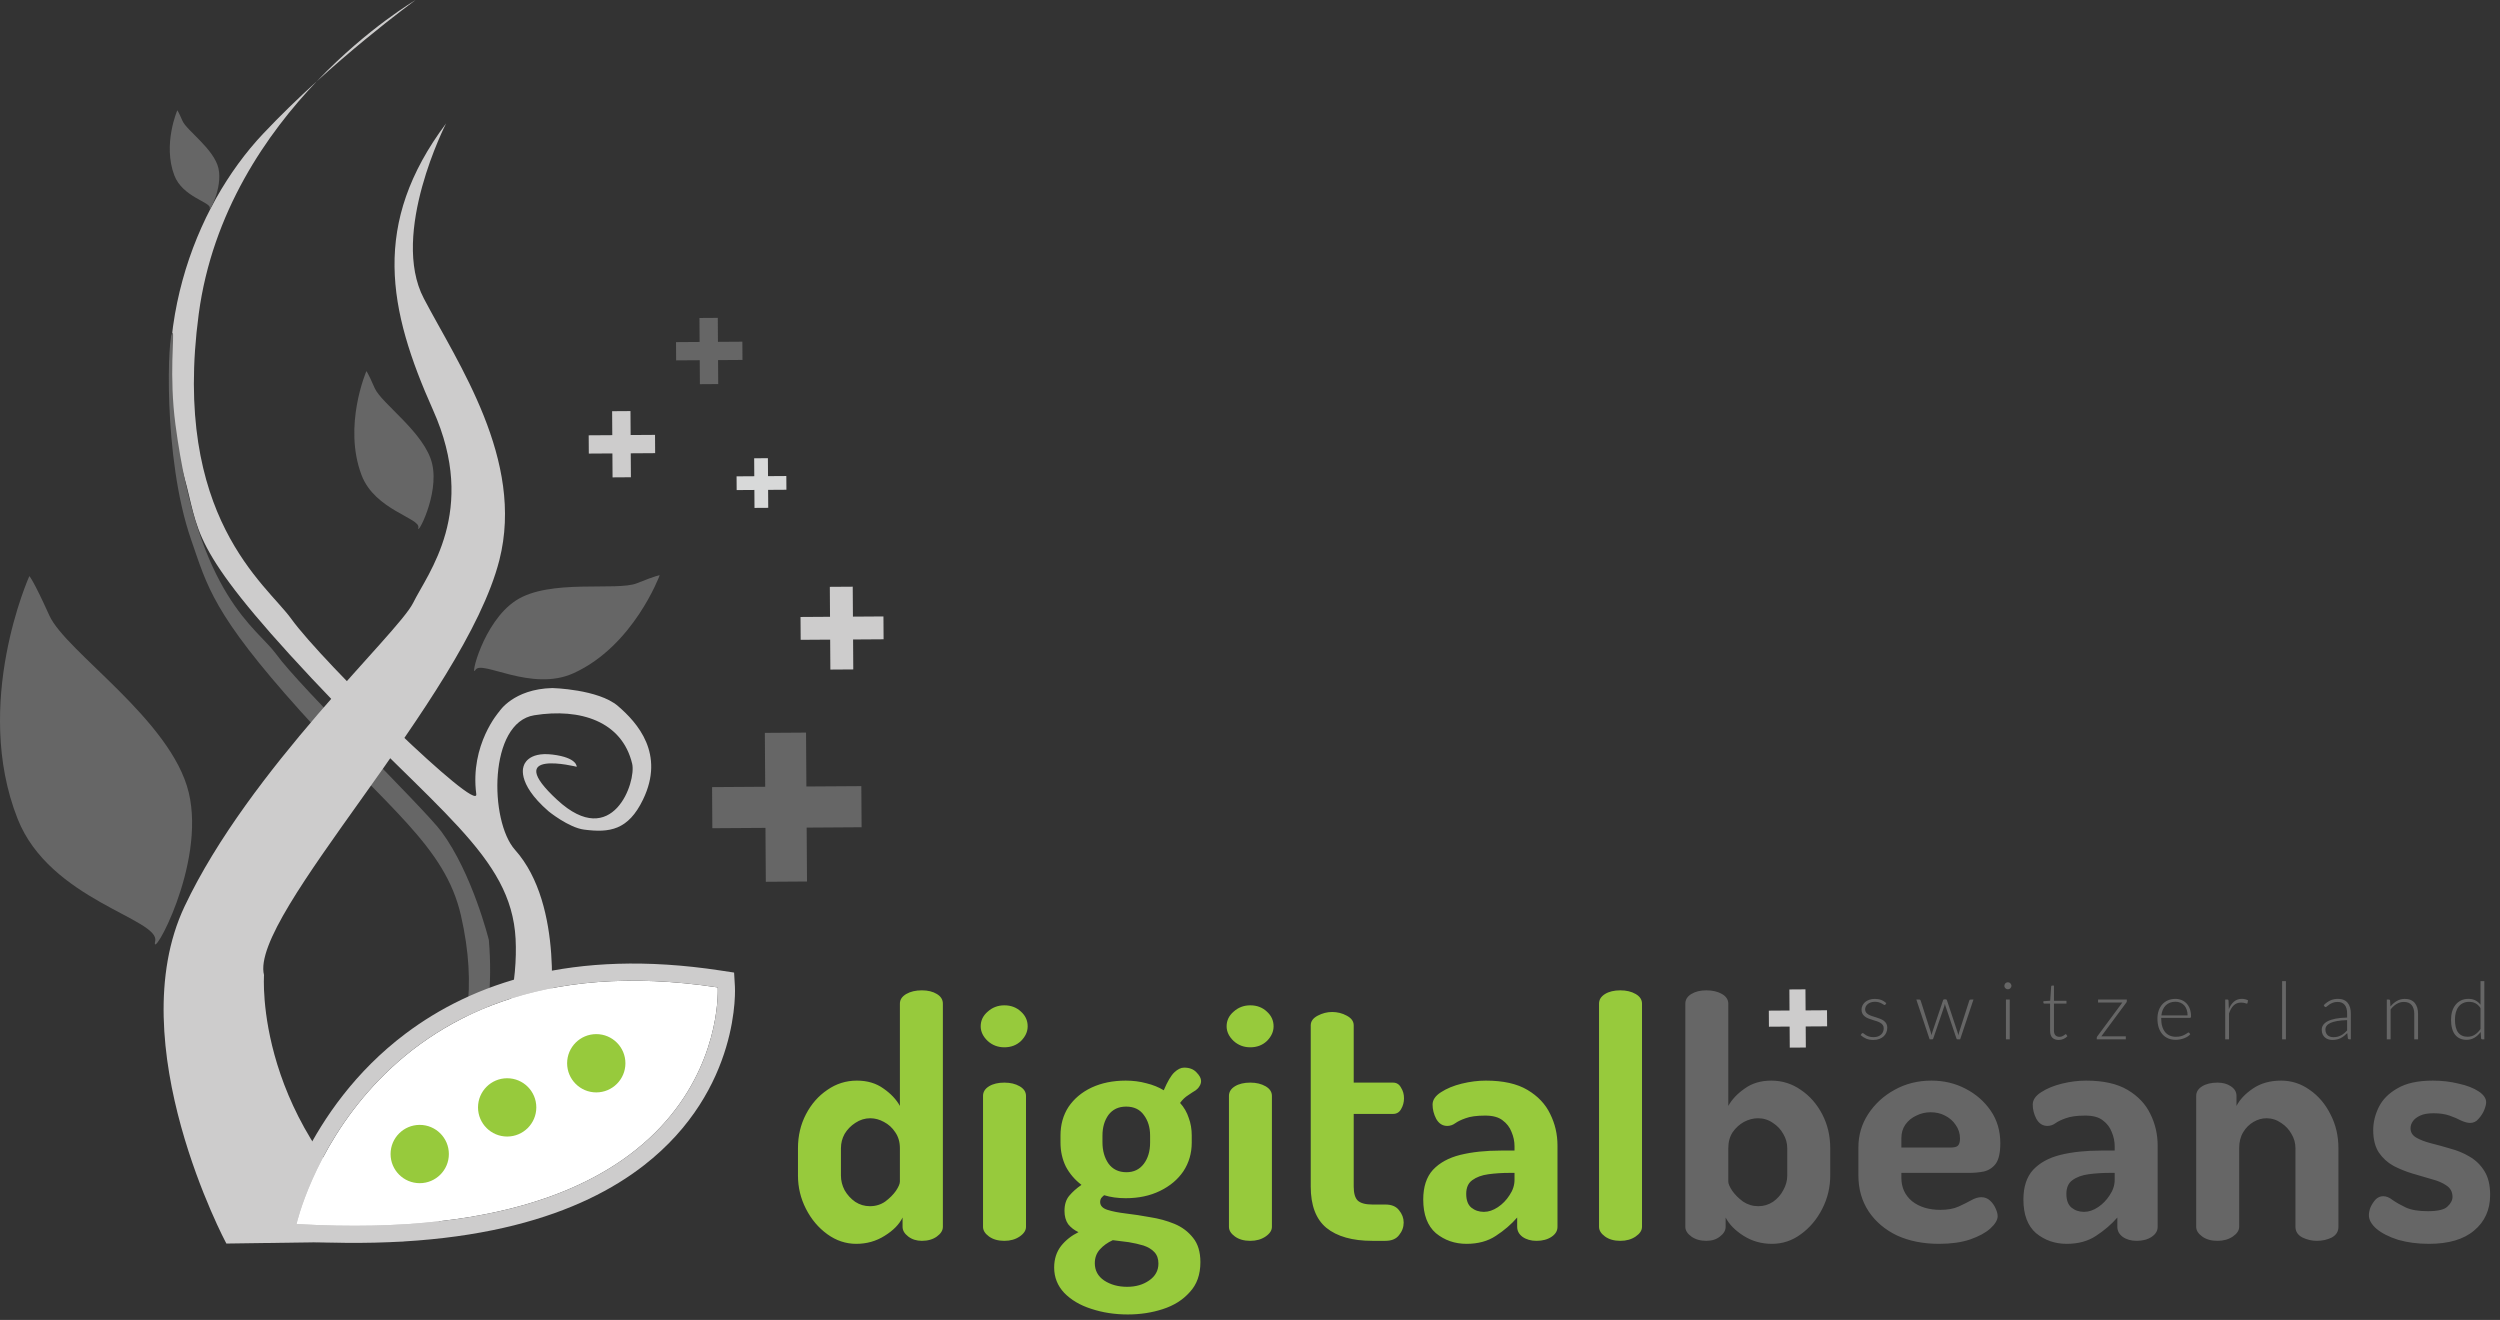
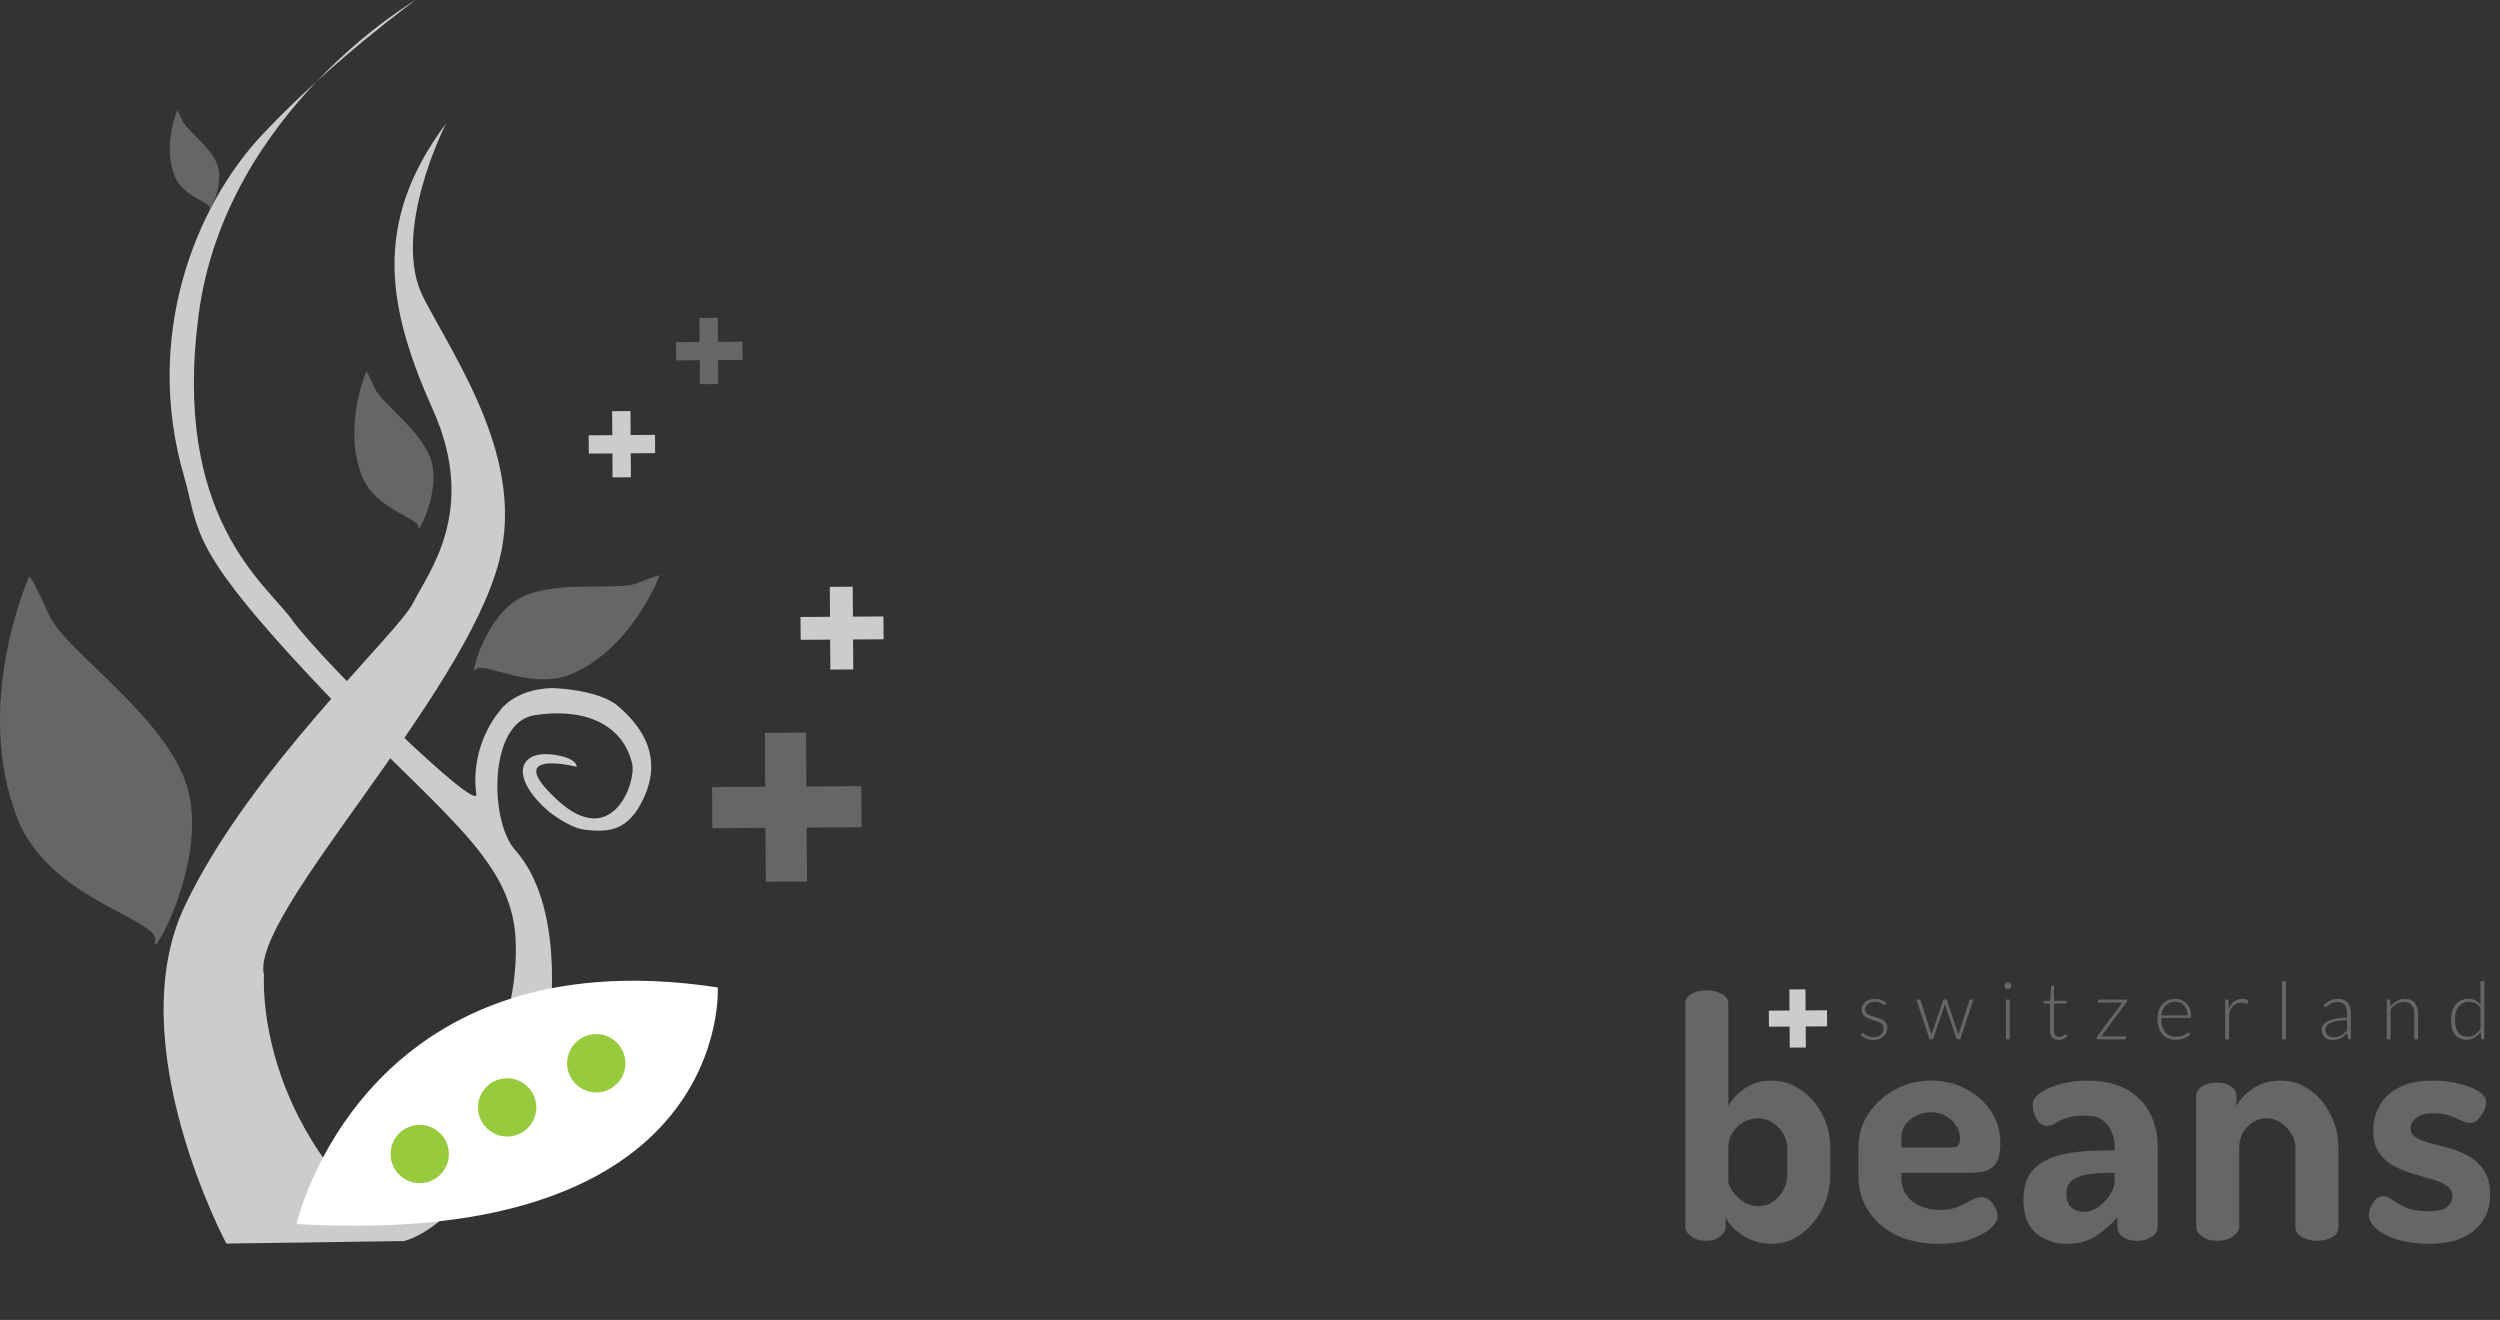
<svg xmlns="http://www.w3.org/2000/svg" width="3002" height="1585" viewBox="0 0 3002 1585" fill="none">
  <rect x="0" y="0" width="3002" height="1585" fill="#333333" stroke="none" />
  <path fill-rule="evenodd" clip-rule="evenodd" d="M485 1490.26C485 1490.26 592.078 1469.4 660.283 1219.54C660.283 1219.54 678.463 1087.53 618.428 1020.48C587.553 985.98 586.438 867.64 641.618 858.865C696.778 850.07 746.918 866.155 759.093 917.035C764.291 938.758 735.692 1021.9 669.208 960.625C601 897.758 692.5 920.758 692.5 920.758C692.5 920.758 693.5 909.758 663.393 906.08C633.286 902.402 629.113 919.15 629.113 919.15C629.113 919.15 618.428 939.258 658.768 974.255C658.768 974.255 682.763 993.776 701.293 996.185C732.095 1000.19 754.393 996.91 772.163 960.075C798.713 905.23 765.56 867.933 742 847.758C718.44 827.583 663.283 826.21 663.283 826.21C616.478 827.315 599.548 854.335 599.548 854.335C599.548 854.335 564.123 893.935 571.908 953.575C575.053 977.88 387.638 795.84 349.813 743.165C320.043 701.685 205.948 621.375 238.638 376.995C271.298 132.64 499.143 0 499.143 0C499.143 0 398.553 72.93 315.798 160.755C233.053 248.555 172.588 404.865 220.808 571.245C240.203 638.205 224.133 654.315 373.993 814.24C523.868 974.19 613.873 1027.32 619.123 1127.34C624.373 1227.38 568.903 1376.31 437.613 1478.86L415.888 1476.74C415.888 1476.74 447 1485.26 473 1488.26C473 1490.76 485 1490.26 485 1490.26Z" fill="#CDCCCC" />
-   <path fill-rule="evenodd" clip-rule="evenodd" d="M456.174 1471.61C456.174 1471.61 605.229 1341.4 586.994 1128.67C586.994 1128.67 567.214 1048.54 529.849 998.36C508.929 970.27 360.404 825.365 331.569 785.41C308.869 753.985 238.239 717.435 210.674 509.735C202.889 451.18 209.674 400.605 207.389 399.585C201.579 396.97 194.969 548.81 229.479 647.985C248.929 703.91 255.199 736.365 360.564 853.685C466.164 971.32 534.429 1015.77 553.529 1099.44C593.534 1274.6 498.234 1345.82 444.449 1438.37C390.759 1530.72 456.174 1471.61 456.174 1471.61Z" fill="#666666" />
  <path fill-rule="evenodd" clip-rule="evenodd" d="M271.808 1493.26C271.808 1493.26 143.613 1253.54 221.643 1088.39C299.703 923.216 477.973 760.781 496.088 723.946C513.588 688.306 574.368 614.051 520.123 492.681C465.913 371.321 445.493 268.796 535.663 148.201C535.663 148.201 468.018 280.306 508.923 358.356C549.783 436.401 630.153 552.571 599.663 672.511C557.668 837.766 298.798 1099.74 317.048 1170.89C317.048 1170.89 303.79 1350.89 484.5 1490.26L271.808 1493.26Z" fill="#CDCCCC" />
  <path fill-rule="evenodd" clip-rule="evenodd" d="M35.232 691.795C35.232 691.795 -33.598 844.615 21.152 983.23C59.817 1081.19 192.462 1103.21 186.322 1130.17C180.197 1157.12 247.517 1038.96 226.662 951.765C205.802 864.615 78.932 782.69 59.282 739.13C39.607 695.535 35.232 691.795 35.232 691.795Z" fill="#666666" />
  <path fill-rule="evenodd" clip-rule="evenodd" d="M439.971 445.671C439.971 445.671 411.586 511.206 434.196 570.606C450.166 612.581 504.901 622.071 502.376 633.606C499.841 645.171 527.611 594.526 518.976 557.141C510.371 519.801 458.011 484.661 449.901 465.986C441.786 447.321 439.971 445.671 439.971 445.671Z" fill="#666666" />
  <path fill-rule="evenodd" clip-rule="evenodd" d="M212.925 132.446C212.925 132.446 195.195 173.386 209.32 210.551C219.29 236.791 253.505 242.676 251.905 249.891C250.33 257.151 267.71 225.476 262.32 202.126C256.935 178.766 224.22 156.826 219.125 145.141C214.05 133.481 212.925 132.446 212.925 132.446Z" fill="#666666" />
  <path fill-rule="evenodd" clip-rule="evenodd" d="M792.162 690.766C792.162 690.766 760.907 775.651 688.687 808.391C638.152 831.346 578.212 791.936 570.987 804.381C563.822 816.746 579.467 747.176 619.572 721.031C660.067 694.621 740.702 710.091 764.797 700.371C789.022 690.596 792.162 690.766 792.162 690.766Z" fill="#666666" />
  <path fill-rule="evenodd" clip-rule="evenodd" d="M356.073 1469.8C356.073 1469.8 434.974 1120.78 861.866 1185.7C861.866 1185.7 880.418 1500.46 356.073 1469.8Z" fill="white" />
-   <path fill-rule="evenodd" clip-rule="evenodd" d="M335.898 1465.28L354.846 1490.34C571.959 1503.03 698.872 1457.24 773.345 1399.25C890.563 1307.98 882.485 1184.48 882.485 1184.48L881.505 1167.86L864.974 1165.35C686.803 1138.25 566.885 1181.06 486.934 1241.23C365.643 1332.52 335.898 1465.28 335.898 1465.28ZM356.06 1469.79C356.06 1469.79 375.783 1382.54 448.87 1303.4C521.957 1224.25 648.406 1153.23 861.852 1185.69C861.852 1185.69 880.404 1500.45 356.06 1469.79Z" fill="#CDCCCC" />
  <path fill-rule="evenodd" clip-rule="evenodd" d="M996.451 704.678L996.686 740.638L961.266 740.868L961.446 768.303L996.866 768.073L997.101 804.033L1024.61 803.853L1024.38 767.893L1061.02 767.653L1060.84 740.218L1024.2 740.458L1023.96 704.498L996.451 704.678Z" fill="#CDCCCC" />
  <path fill-rule="evenodd" clip-rule="evenodd" d="M918.429 880.032L918.849 944.742L855.064 945.162L855.384 994.527L919.174 994.112L919.594 1058.84L969.049 1058.51L968.629 993.792L1034.61 993.357L1034.28 943.992L968.304 944.422L967.884 879.707L918.429 880.032Z" fill="#666666" />
-   <path fill-rule="evenodd" clip-rule="evenodd" d="M905.611 550.299L905.751 571.854L884.476 571.994L884.581 588.479L905.861 588.344L906.001 609.904L922.486 609.794L922.346 588.234L944.331 588.094L944.221 571.604L922.236 571.749L922.096 550.194L905.611 550.299Z" fill="#D8D9D9" />
  <path fill-rule="evenodd" clip-rule="evenodd" d="M735.042 493.767L735.231 522.537L706.901 522.717L707.046 544.662L735.376 544.482L735.561 573.237L757.591 573.092L757.406 544.337L786.697 544.147L786.551 522.202L757.261 522.392L757.076 493.622L735.042 493.767Z" fill="#CDCCCC" />
  <path fill-rule="evenodd" clip-rule="evenodd" d="M839.913 381.839L840.098 410.624L811.768 410.814L811.913 432.734L840.243 432.549L840.428 461.324L862.438 461.179L862.248 432.404L891.563 432.214L891.423 410.289L862.108 410.479L861.923 381.699L839.913 381.839Z" fill="#666666" />
  <path d="M716 1311.76C735.33 1311.76 751 1296.09 751 1276.76C751 1257.43 735.33 1241.76 716 1241.76C696.67 1241.76 681 1257.43 681 1276.76C681 1296.09 696.67 1311.76 716 1311.76Z" fill="#97CA3C" />
  <path d="M609 1364.76C628.33 1364.76 644 1349.09 644 1329.76C644 1310.43 628.33 1294.76 609 1294.76C589.67 1294.76 574 1310.43 574 1329.76C574 1349.09 589.67 1364.76 609 1364.76Z" fill="#97CA3C" />
  <path d="M504 1420.76C523.33 1420.76 539 1405.09 539 1385.76C539 1366.43 523.33 1350.76 504 1350.76C484.67 1350.76 469 1366.43 469 1385.76C469 1405.09 484.67 1420.76 504 1420.76Z" fill="#97CA3C" />
  <path fill-rule="evenodd" clip-rule="evenodd" d="M2148.69 1188.13L2148.85 1213.42L2124 1213.58L2124.13 1232.87L2148.98 1232.71L2149.15 1258L2168.45 1257.87L2168.29 1232.58L2194 1232.42L2193.87 1213.12L2168.16 1213.29L2167.99 1188L2148.69 1188.13Z" fill="#CDCCCC" />
-   <path d="M1028.2 1493.6C1015.67 1493.6 1004.07 1489.73 993.4 1482C982.733 1474.27 974.2 1464.13 967.8 1451.6C961.4 1439.07 958.2 1425.73 958.2 1411.6V1378.8C958.2 1363.87 961.4 1350.27 967.8 1338C974.2 1325.73 982.733 1316 993.4 1308.8C1004.07 1301.33 1015.93 1297.6 1029 1297.6C1041.53 1297.6 1052.2 1300.8 1061 1307.2C1069.8 1313.33 1076.33 1320.27 1080.6 1328V1205.2C1080.6 1200.4 1083.13 1196.53 1088.2 1193.6C1093.27 1190.67 1099.53 1189.2 1107 1189.2C1114.2 1189.2 1120.2 1190.67 1125 1193.6C1129.8 1196.53 1132.2 1200.4 1132.2 1205.2V1473.2C1132.2 1477.47 1129.8 1481.33 1125 1484.8C1120.2 1488.27 1114.2 1490 1107 1490C1100.6 1490 1095.13 1488.27 1090.6 1484.8C1086.07 1481.33 1083.8 1477.47 1083.8 1473.2V1462C1079.8 1470.27 1072.6 1477.6 1062.2 1484C1052.07 1490.4 1040.73 1493.6 1028.2 1493.6ZM1044.6 1448.4C1051.53 1448.4 1057.67 1446.53 1063 1442.8C1068.33 1438.8 1072.6 1434.53 1075.8 1430C1079 1425.2 1080.6 1421.47 1080.6 1418.8V1378.8C1080.6 1371.33 1078.73 1364.93 1075 1359.6C1071.53 1354.27 1067 1350.13 1061.4 1347.2C1056.07 1344.27 1050.6 1342.8 1045 1342.8C1038.6 1342.8 1032.6 1344.67 1027 1348.4C1021.67 1351.87 1017.4 1356.27 1014.2 1361.6C1011.27 1366.93 1009.8 1372.67 1009.8 1378.8V1411.6C1009.8 1417.73 1011.27 1423.6 1014.2 1429.2C1017.4 1434.8 1021.67 1439.47 1027 1443.2C1032.33 1446.67 1038.2 1448.4 1044.6 1448.4ZM1206.02 1257.6C1198.29 1257.6 1191.62 1255.07 1186.02 1250C1180.42 1244.67 1177.62 1238.8 1177.62 1232.4C1177.62 1225.47 1180.42 1219.6 1186.02 1214.8C1191.62 1209.73 1198.29 1207.2 1206.02 1207.2C1214.02 1207.2 1220.69 1209.73 1226.02 1214.8C1231.36 1219.6 1234.02 1225.47 1234.02 1232.4C1234.02 1238.8 1231.36 1244.67 1226.02 1250C1220.69 1255.07 1214.02 1257.6 1206.02 1257.6ZM1206.02 1490C1198.56 1490 1192.42 1488.27 1187.62 1484.8C1182.82 1481.33 1180.42 1477.47 1180.42 1473.2V1316C1180.42 1311.2 1182.82 1307.33 1187.62 1304.4C1192.42 1301.47 1198.56 1300 1206.02 1300C1213.22 1300 1219.36 1301.47 1224.42 1304.4C1229.49 1307.33 1232.02 1311.2 1232.02 1316V1473.2C1232.02 1477.47 1229.49 1481.33 1224.42 1484.8C1219.36 1488.27 1213.22 1490 1206.02 1490ZM1354.24 1578.4C1338.5 1578.4 1323.84 1576.13 1310.24 1571.6C1296.9 1567.33 1286.1 1560.93 1277.84 1552.4C1269.84 1543.87 1265.84 1533.73 1265.84 1522C1265.84 1511.87 1268.64 1503.2 1274.24 1496C1279.84 1489.07 1286.77 1483.6 1295.04 1479.6C1289.97 1477.2 1285.84 1474 1282.64 1470C1279.7 1465.73 1278.24 1460.4 1278.24 1454C1278.24 1446.53 1280.1 1440.53 1283.84 1436C1287.84 1431.2 1292.77 1426.8 1298.64 1422.8C1290.64 1416.67 1284.37 1409.33 1279.84 1400.8C1275.57 1392 1273.44 1382.4 1273.44 1372V1363.6C1273.44 1350.53 1276.64 1339.07 1283.04 1329.2C1289.7 1319.33 1298.9 1311.6 1310.64 1306C1322.64 1300.4 1336.37 1297.6 1351.84 1297.6C1360.64 1297.6 1368.9 1298.67 1376.64 1300.8C1384.37 1302.67 1391.3 1305.47 1397.44 1309.2C1401.97 1298.53 1406.24 1291.33 1410.24 1287.6C1414.24 1283.87 1418.1 1282 1421.84 1282C1428.24 1282 1433.17 1283.87 1436.64 1287.6C1440.37 1291.33 1442.24 1294.8 1442.24 1298C1442.24 1300.4 1441.57 1302.53 1440.24 1304.4C1439.17 1306.27 1437.7 1307.87 1435.84 1309.2C1433.17 1310.8 1430.1 1312.8 1426.64 1315.2C1423.17 1317.33 1419.97 1320.4 1417.04 1324.4C1421.84 1329.73 1425.3 1335.73 1427.44 1342.4C1429.84 1348.8 1431.04 1355.87 1431.04 1363.6V1372C1431.04 1384.8 1427.7 1396.27 1421.04 1406.4C1414.37 1416.27 1405.04 1424.13 1393.04 1430C1381.04 1435.87 1367.3 1438.8 1351.84 1438.8C1342.24 1438.8 1333.57 1437.6 1325.84 1435.2C1324.5 1436.27 1323.3 1437.47 1322.24 1438.8C1321.44 1440.13 1321.04 1441.6 1321.04 1443.2C1321.04 1447.73 1323.97 1450.93 1329.84 1452.8C1335.7 1454.67 1343.17 1456.13 1352.24 1457.2C1361.3 1458.27 1370.9 1459.73 1381.04 1461.6C1391.44 1463.2 1401.17 1465.87 1410.24 1469.6C1419.3 1473.33 1426.77 1478.93 1432.64 1486.4C1438.5 1493.6 1441.44 1503.33 1441.44 1515.6C1441.44 1530.53 1437.17 1542.53 1428.64 1551.6C1420.37 1560.93 1409.57 1567.73 1396.24 1572C1383.17 1576.27 1369.17 1578.4 1354.24 1578.4ZM1353.44 1545.2C1363.84 1545.2 1372.64 1542.67 1379.84 1537.6C1387.3 1532.53 1391.04 1525.73 1391.04 1517.2C1391.04 1511.6 1389.44 1507.07 1386.24 1503.6C1383.04 1500.13 1378.64 1497.47 1373.04 1495.6C1367.7 1494 1361.84 1492.67 1355.44 1491.6C1349.04 1490.8 1342.64 1490 1336.24 1489.2C1329.84 1492.13 1324.64 1495.87 1320.64 1500.4C1316.64 1504.93 1314.64 1510.4 1314.64 1516.8C1314.64 1525.6 1318.37 1532.53 1325.84 1537.6C1333.57 1542.67 1342.77 1545.2 1353.44 1545.2ZM1352.64 1407.6C1361.44 1407.6 1368.37 1404.27 1373.44 1397.6C1378.5 1390.93 1381.04 1382.4 1381.04 1372V1363.6C1381.04 1353.73 1378.5 1345.47 1373.44 1338.8C1368.64 1332.13 1361.57 1328.8 1352.24 1328.8C1343.17 1328.8 1336.1 1332.13 1331.04 1338.8C1326.24 1345.47 1323.84 1353.73 1323.84 1363.6V1371.6C1323.84 1381.73 1326.24 1390.27 1331.04 1397.2C1336.1 1404.13 1343.3 1407.6 1352.64 1407.6ZM1501.32 1257.6C1493.59 1257.6 1486.92 1255.07 1481.32 1250C1475.72 1244.67 1472.92 1238.8 1472.92 1232.4C1472.92 1225.47 1475.72 1219.6 1481.32 1214.8C1486.92 1209.73 1493.59 1207.2 1501.32 1207.2C1509.32 1207.2 1515.99 1209.73 1521.32 1214.8C1526.65 1219.6 1529.32 1225.47 1529.32 1232.4C1529.32 1238.8 1526.65 1244.67 1521.32 1250C1515.99 1255.07 1509.32 1257.6 1501.32 1257.6ZM1501.32 1490C1493.85 1490 1487.72 1488.27 1482.92 1484.8C1478.12 1481.33 1475.72 1477.47 1475.72 1473.2V1316C1475.72 1311.2 1478.12 1307.33 1482.92 1304.4C1487.72 1301.47 1493.85 1300 1501.32 1300C1508.52 1300 1514.65 1301.47 1519.72 1304.4C1524.79 1307.33 1527.32 1311.2 1527.32 1316V1473.2C1527.32 1477.47 1524.79 1481.33 1519.72 1484.8C1514.65 1488.27 1508.52 1490 1501.32 1490ZM1647.93 1490C1623.93 1490 1605.53 1484.8 1592.73 1474.4C1580.2 1464 1573.93 1447.47 1573.93 1424.8V1231.2C1573.93 1226.4 1576.73 1222.53 1582.33 1219.6C1587.93 1216.67 1593.67 1215.2 1599.53 1215.2C1605.93 1215.2 1611.8 1216.67 1617.13 1219.6C1622.73 1222.53 1625.53 1226.4 1625.53 1231.2V1300H1672.73C1677 1300 1680.2 1302 1682.33 1306C1684.73 1309.73 1685.93 1314 1685.93 1318.8C1685.93 1323.6 1684.73 1328 1682.33 1332C1680.2 1335.73 1677 1337.6 1672.73 1337.6H1625.53V1424.8C1625.53 1432.8 1627.13 1438.4 1630.33 1441.6C1633.8 1444.8 1639.67 1446.4 1647.93 1446.4H1663.53C1671 1446.4 1676.47 1448.67 1679.93 1453.2C1683.67 1457.73 1685.53 1462.67 1685.53 1468C1685.53 1473.6 1683.67 1478.67 1679.93 1483.2C1676.47 1487.73 1671 1490 1663.53 1490H1647.93ZM1761.03 1493.6C1746.9 1493.6 1734.63 1489.33 1724.23 1480.8C1714.1 1472 1709.03 1458.53 1709.03 1440.4C1709.03 1425.2 1712.9 1413.33 1720.63 1404.8C1728.63 1396.27 1739.57 1390.27 1753.43 1386.8C1767.57 1383.33 1783.83 1381.6 1802.23 1381.6H1818.63V1376.4C1818.63 1370.53 1817.43 1364.8 1815.03 1359.2C1812.9 1353.6 1809.3 1348.93 1804.23 1345.2C1799.43 1341.47 1792.5 1339.6 1783.43 1339.6C1773.3 1339.6 1765.43 1340.67 1759.83 1342.8C1754.5 1344.67 1750.37 1346.67 1747.43 1348.8C1744.5 1350.93 1741.3 1352 1737.83 1352C1732.23 1352 1727.83 1349.2 1724.63 1343.6C1721.7 1338 1720.23 1332.27 1720.23 1326.4C1720.23 1320.8 1723.57 1315.87 1730.23 1311.6C1737.17 1307.07 1745.57 1303.6 1755.43 1301.2C1765.3 1298.8 1774.9 1297.6 1784.23 1297.6C1805.03 1297.6 1821.7 1301.33 1834.23 1308.8C1846.77 1316.27 1855.83 1325.87 1861.43 1337.6C1867.3 1349.33 1870.23 1362 1870.23 1375.6V1473.2C1870.23 1478 1867.83 1482 1863.03 1485.2C1858.23 1488.4 1852.23 1490 1845.03 1490C1838.37 1490 1832.77 1488.4 1828.23 1485.2C1823.97 1482 1821.83 1478 1821.83 1473.2V1462C1814.63 1470.27 1806.1 1477.6 1796.23 1484C1786.63 1490.4 1774.9 1493.6 1761.03 1493.6ZM1781.83 1455.2C1787.43 1455.2 1793.03 1453.33 1798.63 1449.6C1804.23 1445.87 1808.9 1441.07 1812.63 1435.2C1816.63 1429.33 1818.63 1423.2 1818.63 1416.8V1408.4H1812.63C1803.83 1408.4 1795.43 1408.93 1787.43 1410C1779.43 1411.07 1772.9 1413.47 1767.83 1417.2C1763.03 1420.67 1760.63 1426.13 1760.63 1433.6C1760.63 1441.07 1762.63 1446.53 1766.63 1450C1770.9 1453.47 1775.97 1455.2 1781.83 1455.2ZM1945.72 1490C1938.25 1490 1932.12 1488.27 1927.32 1484.8C1922.52 1481.33 1920.12 1477.47 1920.12 1473.2V1205.2C1920.12 1200.4 1922.52 1196.53 1927.32 1193.6C1932.12 1190.67 1938.25 1189.2 1945.72 1189.2C1952.92 1189.2 1959.05 1190.67 1964.12 1193.6C1969.18 1196.53 1971.72 1200.4 1971.72 1205.2V1473.2C1971.72 1477.47 1969.18 1481.33 1964.12 1484.8C1959.05 1488.27 1952.92 1490 1945.72 1490Z" fill="#97CA3C" />
  <path d="M2127.74 1493.6C2115.21 1493.6 2103.88 1490.4 2093.74 1484C2083.61 1477.6 2076.41 1470.27 2072.14 1462V1473.2C2072.14 1477.47 2069.88 1481.33 2065.34 1484.8C2061.08 1488.27 2055.61 1490 2048.94 1490C2041.74 1490 2035.74 1488.27 2030.94 1484.8C2026.14 1481.33 2023.74 1477.47 2023.74 1473.2V1205.2C2023.74 1200.4 2026.14 1196.53 2030.94 1193.6C2035.74 1190.67 2041.74 1189.2 2048.94 1189.2C2056.41 1189.2 2062.68 1190.67 2067.74 1193.6C2072.81 1196.53 2075.34 1200.4 2075.34 1205.2V1328C2079.61 1320.27 2086.14 1313.33 2094.94 1307.2C2103.74 1300.8 2114.41 1297.6 2126.94 1297.6C2140.01 1297.6 2151.88 1301.33 2162.54 1308.8C2173.21 1316 2181.74 1325.73 2188.14 1338C2194.54 1350.27 2197.74 1363.87 2197.74 1378.8V1411.6C2197.74 1425.73 2194.54 1439.07 2188.14 1451.6C2181.74 1464.13 2173.21 1474.27 2162.54 1482C2152.14 1489.73 2140.54 1493.6 2127.74 1493.6ZM2111.34 1448.4C2117.74 1448.4 2123.61 1446.67 2128.94 1443.2C2134.28 1439.47 2138.41 1434.8 2141.34 1429.2C2144.54 1423.6 2146.14 1417.73 2146.14 1411.6V1378.8C2146.14 1372.67 2144.54 1366.93 2141.34 1361.6C2138.41 1356.27 2134.28 1351.87 2128.94 1348.4C2123.61 1344.67 2117.61 1342.8 2110.94 1342.8C2105.34 1342.8 2099.74 1344.27 2094.14 1347.2C2088.81 1350.13 2084.28 1354.27 2080.54 1359.6C2077.08 1364.93 2075.34 1371.33 2075.34 1378.8V1418.8C2075.34 1421.47 2076.94 1425.2 2080.14 1430C2083.34 1434.53 2087.61 1438.8 2092.94 1442.8C2098.54 1446.53 2104.68 1448.4 2111.34 1448.4ZM2328.37 1493.6C2309.43 1493.6 2292.63 1490.27 2277.97 1483.6C2263.57 1476.67 2252.23 1467.07 2243.97 1454.8C2235.7 1442.27 2231.57 1427.87 2231.57 1411.6V1377.6C2231.57 1363.2 2235.43 1350 2243.17 1338C2251.17 1325.73 2261.7 1316 2274.77 1308.8C2288.1 1301.33 2302.9 1297.6 2319.17 1297.6C2334.1 1297.6 2347.7 1300.8 2359.97 1307.2C2372.5 1313.6 2382.63 1322.4 2390.37 1333.6C2398.1 1344.8 2401.97 1357.87 2401.97 1372.8C2401.97 1384.27 2400.1 1392.53 2396.37 1397.6C2392.63 1402.4 2387.83 1405.47 2381.97 1406.8C2376.37 1407.87 2370.5 1408.4 2364.37 1408.4H2283.17V1414.4C2283.17 1425.87 2287.43 1435.2 2295.97 1442.4C2304.77 1449.33 2316.1 1452.8 2329.97 1452.8C2338.77 1452.8 2346.1 1451.47 2351.97 1448.8C2357.83 1446.13 2362.9 1443.6 2367.17 1441.2C2371.43 1438.8 2375.43 1437.6 2379.17 1437.6C2383.17 1437.6 2386.63 1438.93 2389.57 1441.6C2392.5 1444.27 2394.77 1447.47 2396.37 1451.2C2397.97 1454.67 2398.77 1457.73 2398.77 1460.4C2398.77 1464.93 2395.83 1469.87 2389.97 1475.2C2384.37 1480.27 2376.23 1484.67 2365.57 1488.4C2355.17 1491.87 2342.77 1493.6 2328.37 1493.6ZM2283.17 1378H2341.57C2346.1 1378 2349.17 1377.33 2350.77 1376C2352.63 1374.4 2353.57 1371.47 2353.57 1367.2C2353.57 1361.07 2351.83 1355.6 2348.37 1350.8C2345.17 1346 2340.9 1342.27 2335.57 1339.6C2330.5 1336.93 2324.77 1335.6 2318.37 1335.6C2312.23 1335.6 2306.5 1336.93 2301.17 1339.6C2295.83 1342 2291.43 1345.6 2287.97 1350.4C2284.77 1354.93 2283.17 1360.4 2283.17 1366.8V1378ZM2481.71 1493.6C2467.57 1493.6 2455.31 1489.33 2444.91 1480.8C2434.77 1472 2429.71 1458.53 2429.71 1440.4C2429.71 1425.2 2433.57 1413.33 2441.31 1404.8C2449.31 1396.27 2460.24 1390.27 2474.11 1386.8C2488.24 1383.33 2504.51 1381.6 2522.91 1381.6H2539.31V1376.4C2539.31 1370.53 2538.11 1364.8 2535.71 1359.2C2533.57 1353.6 2529.97 1348.93 2524.91 1345.2C2520.11 1341.47 2513.17 1339.6 2504.11 1339.6C2493.97 1339.6 2486.11 1340.67 2480.51 1342.8C2475.17 1344.67 2471.04 1346.67 2468.11 1348.8C2465.17 1350.93 2461.97 1352 2458.51 1352C2452.91 1352 2448.51 1349.2 2445.31 1343.6C2442.37 1338 2440.91 1332.27 2440.91 1326.4C2440.91 1320.8 2444.24 1315.87 2450.91 1311.6C2457.84 1307.07 2466.24 1303.6 2476.11 1301.2C2485.97 1298.8 2495.57 1297.6 2504.91 1297.6C2525.71 1297.6 2542.37 1301.33 2554.91 1308.8C2567.44 1316.27 2576.51 1325.87 2582.11 1337.6C2587.97 1349.33 2590.91 1362 2590.91 1375.6V1473.2C2590.91 1478 2588.51 1482 2583.71 1485.2C2578.91 1488.4 2572.91 1490 2565.71 1490C2559.04 1490 2553.44 1488.4 2548.91 1485.2C2544.64 1482 2542.51 1478 2542.51 1473.2V1462C2535.31 1470.27 2526.77 1477.6 2516.91 1484C2507.31 1490.4 2495.57 1493.6 2481.71 1493.6ZM2502.51 1455.2C2508.11 1455.2 2513.71 1453.33 2519.31 1449.6C2524.91 1445.87 2529.57 1441.07 2533.31 1435.2C2537.31 1429.33 2539.31 1423.2 2539.31 1416.8V1408.4H2533.31C2524.51 1408.4 2516.11 1408.93 2508.11 1410C2500.11 1411.07 2493.57 1413.47 2488.51 1417.2C2483.71 1420.67 2481.31 1426.13 2481.31 1433.6C2481.31 1441.07 2483.31 1446.53 2487.31 1450C2491.57 1453.47 2496.64 1455.2 2502.51 1455.2ZM2662.79 1490C2655.32 1490 2649.19 1488.27 2644.39 1484.8C2639.59 1481.33 2637.19 1477.47 2637.19 1473.2V1316C2637.19 1311.2 2639.59 1307.33 2644.39 1304.4C2649.19 1301.47 2655.32 1300 2662.79 1300C2669.19 1300 2674.52 1301.47 2678.79 1304.4C2683.32 1307.33 2685.59 1311.2 2685.59 1316V1328C2689.59 1320.27 2696.12 1313.33 2705.19 1307.2C2714.52 1300.8 2725.85 1297.6 2739.19 1297.6C2751.72 1297.6 2763.19 1301.33 2773.59 1308.8C2783.99 1316 2792.25 1325.73 2798.39 1338C2804.79 1350.27 2807.99 1363.87 2807.99 1378.8V1473.2C2807.99 1478.8 2805.32 1483.07 2799.99 1486C2794.65 1488.67 2788.65 1490 2781.99 1490C2776.12 1490 2770.39 1488.67 2764.79 1486C2759.19 1483.07 2756.39 1478.8 2756.39 1473.2V1378.8C2756.39 1372.67 2754.79 1366.93 2751.59 1361.6C2748.65 1356.27 2744.52 1351.87 2739.19 1348.4C2733.85 1344.67 2727.99 1342.8 2721.59 1342.8C2716.25 1342.8 2711.05 1344.27 2705.99 1347.2C2700.92 1350.13 2696.79 1354.27 2693.59 1359.6C2690.39 1364.93 2688.79 1371.33 2688.79 1378.8V1473.2C2688.79 1477.47 2686.25 1481.33 2681.19 1484.8C2676.12 1488.27 2669.99 1490 2662.79 1490ZM2916.56 1493.6C2903.23 1493.6 2890.96 1492 2879.76 1488.8C2868.83 1485.33 2860.16 1480.93 2853.76 1475.6C2847.63 1470.27 2844.56 1464.8 2844.56 1459.2C2844.56 1456.27 2845.23 1453.07 2846.56 1449.6C2848.16 1446.13 2850.16 1443.07 2852.56 1440.4C2855.23 1437.73 2858.3 1436.4 2861.76 1436.4C2865.5 1436.4 2869.36 1438 2873.36 1441.2C2877.63 1444.13 2882.83 1447.07 2888.96 1450C2895.36 1452.93 2904.16 1454.4 2915.36 1454.4C2927.36 1454.4 2935.23 1452.53 2938.96 1448.8C2942.96 1445.07 2944.96 1441.2 2944.96 1437.2C2944.96 1431.33 2942.56 1426.8 2937.76 1423.6C2933.23 1420.4 2927.36 1417.87 2920.16 1416C2912.96 1413.87 2905.23 1411.6 2896.96 1409.2C2888.96 1406.8 2881.36 1403.73 2874.16 1400C2866.96 1396 2861.1 1390.67 2856.56 1384C2852.03 1377.07 2849.76 1368.13 2849.76 1357.2C2849.76 1347.6 2852.03 1338.27 2856.56 1329.2C2861.1 1320.13 2868.56 1312.67 2878.96 1306.8C2889.36 1300.67 2903.5 1297.6 2921.36 1297.6C2932.3 1297.6 2942.56 1298.8 2952.16 1301.2C2962.03 1303.33 2970.03 1306.4 2976.16 1310.4C2982.3 1314.4 2985.36 1318.8 2985.36 1323.6C2985.36 1326 2984.56 1329.2 2982.96 1333.2C2981.36 1336.93 2979.1 1340.4 2976.16 1343.6C2973.5 1346.8 2970.16 1348.4 2966.16 1348.4C2963.23 1348.4 2959.63 1347.47 2955.36 1345.6C2951.36 1343.47 2946.7 1341.47 2941.36 1339.6C2936.03 1337.73 2929.63 1336.8 2922.16 1336.8C2915.5 1336.8 2910.16 1337.73 2906.16 1339.6C2902.16 1341.47 2899.23 1343.73 2897.36 1346.4C2895.5 1349.07 2894.56 1351.87 2894.56 1354.8C2894.56 1359.6 2896.83 1363.33 2901.36 1366C2905.9 1368.67 2911.76 1370.93 2918.96 1372.8C2926.43 1374.67 2934.16 1376.8 2942.16 1379.2C2950.43 1381.33 2958.16 1384.53 2965.36 1388.8C2972.83 1393.07 2978.83 1398.93 2983.36 1406.4C2987.9 1413.6 2990.16 1423.07 2990.16 1434.8C2990.16 1452.67 2983.76 1466.93 2970.96 1477.6C2958.43 1488.27 2940.3 1493.6 2916.56 1493.6Z" fill="#666666" />
-   <path d="M2264.08 1206.14C2263.86 1206.59 2263.5 1206.82 2263.02 1206.82C2262.67 1206.82 2262.21 1206.62 2261.63 1206.24C2261.09 1205.82 2260.35 1205.38 2259.42 1204.9C2258.53 1204.38 2257.41 1203.94 2256.06 1203.55C2254.75 1203.14 2253.14 1202.93 2251.22 1202.93C2249.49 1202.93 2247.9 1203.18 2246.46 1203.7C2245.06 1204.18 2243.84 1204.83 2242.82 1205.66C2241.82 1206.5 2241.04 1207.47 2240.46 1208.59C2239.92 1209.68 2239.65 1210.83 2239.65 1212.05C2239.65 1213.55 2240.03 1214.8 2240.8 1215.79C2241.57 1216.78 2242.58 1217.63 2243.82 1218.34C2245.07 1219.04 2246.48 1219.65 2248.05 1220.16C2249.65 1220.67 2251.28 1221.18 2252.94 1221.7C2254.61 1222.21 2256.22 1222.78 2257.79 1223.42C2259.39 1224.03 2260.82 1224.8 2262.06 1225.73C2263.31 1226.66 2264.32 1227.79 2265.09 1229.14C2265.86 1230.48 2266.24 1232.11 2266.24 1234.03C2266.24 1236.11 2265.86 1238.05 2265.09 1239.84C2264.35 1241.63 2263.26 1243.18 2261.82 1244.5C2260.42 1245.81 2258.67 1246.85 2256.59 1247.62C2254.51 1248.38 2252.14 1248.77 2249.49 1248.77C2246.13 1248.77 2243.23 1248.24 2240.8 1247.18C2238.37 1246.1 2236.19 1244.69 2234.27 1242.96L2235.38 1241.33C2235.54 1241.07 2235.71 1240.88 2235.9 1240.75C2236.1 1240.62 2236.37 1240.56 2236.72 1240.56C2237.14 1240.56 2237.65 1240.82 2238.26 1241.33C2238.86 1241.84 2239.65 1242.4 2240.61 1243.01C2241.6 1243.58 2242.82 1244.13 2244.26 1244.64C2245.73 1245.15 2247.54 1245.41 2249.68 1245.41C2251.7 1245.41 2253.47 1245.14 2255.01 1244.59C2256.54 1244.02 2257.82 1243.25 2258.85 1242.29C2259.87 1241.33 2260.64 1240.21 2261.15 1238.93C2261.7 1237.62 2261.97 1236.24 2261.97 1234.8C2261.97 1233.2 2261.58 1231.87 2260.82 1230.82C2260.05 1229.76 2259.04 1228.86 2257.79 1228.13C2256.54 1227.39 2255.12 1226.77 2253.52 1226.26C2251.95 1225.74 2250.32 1225.23 2248.62 1224.72C2246.96 1224.21 2245.33 1223.65 2243.73 1223.04C2242.16 1222.43 2240.75 1221.66 2239.5 1220.74C2238.26 1219.81 2237.25 1218.69 2236.48 1217.38C2235.71 1216.03 2235.33 1214.37 2235.33 1212.38C2235.33 1210.69 2235.7 1209.06 2236.43 1207.49C2237.17 1205.92 2238.21 1204.54 2239.55 1203.36C2240.93 1202.18 2242.59 1201.23 2244.54 1200.53C2246.5 1199.82 2248.69 1199.47 2251.12 1199.47C2254.03 1199.47 2256.61 1199.89 2258.85 1200.72C2261.12 1201.55 2263.2 1202.83 2265.09 1204.56L2264.08 1206.14ZM2301.11 1200.24H2304.61C2305.06 1200.24 2305.43 1200.37 2305.71 1200.62C2306 1200.85 2306.19 1201.1 2306.29 1201.39L2318.34 1239.07C2318.56 1239.81 2318.74 1240.51 2318.87 1241.18C2318.99 1241.86 2319.12 1242.53 2319.25 1243.2C2319.41 1242.53 2319.59 1241.86 2319.78 1241.18C2319.97 1240.51 2320.19 1239.81 2320.45 1239.07L2333.27 1201.06C2333.49 1200.35 2333.94 1200 2334.61 1200H2336.48C2337.19 1200 2337.65 1200.35 2337.87 1201.06L2350.5 1239.07C2350.98 1240.51 2351.36 1241.9 2351.65 1243.25C2351.78 1242.58 2351.91 1241.9 2352.03 1241.23C2352.19 1240.53 2352.4 1239.81 2352.66 1239.07L2364.75 1201.39C2365.01 1200.62 2365.55 1200.24 2366.39 1200.24H2369.75L2353.76 1248H2350.4C2349.89 1248 2349.52 1247.66 2349.3 1246.99L2336.19 1208.21C2336.03 1207.73 2335.89 1207.25 2335.76 1206.77C2335.63 1206.29 2335.52 1205.81 2335.43 1205.33C2335.33 1205.81 2335.22 1206.29 2335.09 1206.77C2334.99 1207.25 2334.87 1207.73 2334.71 1208.21L2321.46 1246.99C2321.27 1247.66 2320.88 1248 2320.31 1248H2317.09L2301.11 1200.24ZM2413.31 1200.24V1248H2408.75V1200.24H2413.31ZM2415.33 1183.78C2415.33 1184.35 2415.2 1184.9 2414.94 1185.41C2414.72 1185.89 2414.42 1186.32 2414.03 1186.7C2413.65 1187.09 2413.2 1187.39 2412.69 1187.62C2412.18 1187.84 2411.63 1187.95 2411.06 1187.95C2410.48 1187.95 2409.94 1187.84 2409.42 1187.62C2408.91 1187.39 2408.46 1187.09 2408.08 1186.7C2407.7 1186.32 2407.39 1185.89 2407.17 1185.41C2406.94 1184.9 2406.83 1184.35 2406.83 1183.78C2406.83 1183.2 2406.94 1182.66 2407.17 1182.14C2407.39 1181.6 2407.7 1181.14 2408.08 1180.75C2408.46 1180.37 2408.91 1180.06 2409.42 1179.84C2409.94 1179.62 2410.48 1179.5 2411.06 1179.5C2411.63 1179.5 2412.18 1179.62 2412.69 1179.84C2413.2 1180.06 2413.65 1180.37 2414.03 1180.75C2414.42 1181.14 2414.72 1181.6 2414.94 1182.14C2415.2 1182.66 2415.33 1183.2 2415.33 1183.78ZM2472.04 1248.77C2468.81 1248.77 2466.28 1247.87 2464.46 1246.08C2462.67 1244.29 2461.77 1241.52 2461.77 1237.78V1205.14H2454.91C2454.56 1205.14 2454.27 1205.04 2454.04 1204.85C2453.82 1204.66 2453.71 1204.38 2453.71 1204.03V1202.26L2461.87 1201.68L2463.02 1184.59C2463.05 1184.3 2463.16 1184.05 2463.36 1183.82C2463.58 1183.6 2463.87 1183.49 2464.22 1183.49H2466.38V1201.73H2481.4V1205.14H2466.38V1237.54C2466.38 1238.85 2466.54 1239.98 2466.86 1240.94C2467.21 1241.87 2467.68 1242.64 2468.25 1243.25C2468.86 1243.86 2469.56 1244.3 2470.36 1244.59C2471.16 1244.88 2472.03 1245.02 2472.96 1245.02C2474.11 1245.02 2475.1 1244.86 2475.93 1244.54C2476.76 1244.19 2477.48 1243.82 2478.09 1243.44C2478.7 1243.02 2479.2 1242.66 2479.58 1242.34C2479.96 1241.98 2480.27 1241.81 2480.49 1241.81C2480.75 1241.81 2481 1241.97 2481.26 1242.29L2482.51 1244.3C2481.29 1245.65 2479.74 1246.74 2477.85 1247.57C2476 1248.37 2474.06 1248.77 2472.04 1248.77ZM2553.88 1202.16C2553.88 1202.83 2553.66 1203.44 2553.21 1203.98L2523.3 1244.4H2552.68V1248H2517.78V1246.18C2517.78 1245.63 2518.02 1245.04 2518.5 1244.4L2548.5 1203.84H2519.37V1200.24H2553.88V1202.16ZM2612.21 1199.47C2614.9 1199.47 2617.38 1199.94 2619.65 1200.86C2621.96 1201.79 2623.94 1203.15 2625.61 1204.94C2627.3 1206.7 2628.61 1208.88 2629.54 1211.47C2630.5 1214.06 2630.98 1217.04 2630.98 1220.4C2630.98 1221.1 2630.87 1221.58 2630.65 1221.84C2630.45 1222.1 2630.13 1222.22 2629.69 1222.22H2595.17V1223.14C2595.17 1226.72 2595.59 1229.87 2596.42 1232.59C2597.25 1235.31 2598.44 1237.6 2599.97 1239.46C2601.51 1241.28 2603.37 1242.66 2605.54 1243.58C2607.72 1244.51 2610.15 1244.98 2612.84 1244.98C2615.24 1244.98 2617.32 1244.72 2619.08 1244.21C2620.84 1243.66 2622.31 1243.07 2623.49 1242.43C2624.71 1241.76 2625.67 1241.17 2626.37 1240.66C2627.08 1240.11 2627.59 1239.84 2627.91 1239.84C2628.33 1239.84 2628.65 1240 2628.87 1240.32L2630.12 1241.86C2629.35 1242.82 2628.33 1243.71 2627.05 1244.54C2625.8 1245.38 2624.39 1246.1 2622.82 1246.7C2621.29 1247.28 2619.62 1247.74 2617.83 1248.1C2616.07 1248.45 2614.29 1248.62 2612.5 1248.62C2609.24 1248.62 2606.26 1248.06 2603.57 1246.94C2600.89 1245.79 2598.58 1244.13 2596.66 1241.95C2594.74 1239.78 2593.25 1237.12 2592.2 1233.98C2591.17 1230.82 2590.66 1227.2 2590.66 1223.14C2590.66 1219.71 2591.14 1216.56 2592.1 1213.68C2593.09 1210.77 2594.5 1208.27 2596.33 1206.19C2598.18 1204.08 2600.44 1202.43 2603.09 1201.25C2605.78 1200.06 2608.82 1199.47 2612.21 1199.47ZM2612.26 1202.88C2609.8 1202.88 2607.59 1203.26 2605.64 1204.03C2603.69 1204.8 2601.99 1205.9 2600.55 1207.34C2599.14 1208.78 2597.99 1210.51 2597.09 1212.53C2596.23 1214.54 2595.65 1216.8 2595.37 1219.3H2626.85C2626.85 1216.74 2626.5 1214.45 2625.8 1212.43C2625.09 1210.38 2624.1 1208.66 2622.82 1207.25C2621.54 1205.84 2620.01 1204.77 2618.21 1204.03C2616.42 1203.26 2614.44 1202.88 2612.26 1202.88ZM2672.04 1248V1200.24H2674.44C2674.99 1200.24 2675.37 1200.35 2675.6 1200.58C2675.85 1200.8 2676 1201.18 2676.03 1201.73L2676.41 1211.81C2677.95 1207.94 2680 1204.91 2682.56 1202.74C2685.12 1200.53 2688.27 1199.42 2692.01 1199.42C2693.45 1199.42 2694.78 1199.58 2696 1199.9C2697.21 1200.19 2698.36 1200.62 2699.45 1201.2L2698.83 1204.37C2698.73 1204.88 2698.41 1205.14 2697.87 1205.14C2697.68 1205.14 2697.4 1205.07 2697.05 1204.94C2696.7 1204.82 2696.25 1204.67 2695.71 1204.51C2695.2 1204.35 2694.56 1204.21 2693.79 1204.08C2693.02 1203.95 2692.14 1203.89 2691.15 1203.89C2687.53 1203.89 2684.56 1205.01 2682.22 1207.25C2679.92 1209.49 2678.04 1212.72 2676.6 1216.94V1248H2672.04ZM2744.91 1178.16V1248H2740.35V1178.16H2744.91ZM2821.06 1248C2820.1 1248 2819.51 1247.55 2819.29 1246.66L2818.61 1240.56C2817.3 1241.84 2815.99 1242.99 2814.68 1244.02C2813.4 1245.04 2812.05 1245.9 2810.65 1246.61C2809.24 1247.31 2807.72 1247.84 2806.09 1248.19C2804.45 1248.58 2802.66 1248.77 2800.71 1248.77C2799.08 1248.77 2797.49 1248.53 2795.96 1248.05C2794.42 1247.57 2793.06 1246.83 2791.88 1245.84C2790.69 1244.85 2789.73 1243.58 2789 1242.05C2788.29 1240.48 2787.94 1238.61 2787.94 1236.43C2787.94 1234.42 2788.52 1232.54 2789.67 1230.82C2790.82 1229.09 2792.61 1227.58 2795.05 1226.3C2797.51 1225.02 2800.66 1224 2804.5 1223.23C2808.37 1222.46 2813.01 1222.02 2818.42 1221.89V1216.9C2818.42 1212.48 2817.46 1209.09 2815.54 1206.72C2813.65 1204.32 2810.84 1203.12 2807.09 1203.12C2804.79 1203.12 2802.82 1203.44 2801.19 1204.08C2799.59 1204.72 2798.23 1205.42 2797.11 1206.19C2795.99 1206.96 2795.08 1207.66 2794.37 1208.3C2793.67 1208.94 2793.08 1209.26 2792.6 1209.26C2791.96 1209.26 2791.48 1208.98 2791.16 1208.4L2790.34 1207.01C2792.84 1204.51 2795.46 1202.62 2798.21 1201.34C2800.97 1200.06 2804.09 1199.42 2807.57 1199.42C2810.13 1199.42 2812.37 1199.84 2814.29 1200.67C2816.21 1201.47 2817.8 1202.64 2819.05 1204.18C2820.33 1205.68 2821.29 1207.52 2821.93 1209.7C2822.57 1211.84 2822.89 1214.24 2822.89 1216.9V1248H2821.06ZM2801.86 1245.46C2803.72 1245.46 2805.41 1245.26 2806.95 1244.88C2808.52 1244.46 2809.96 1243.9 2811.27 1243.2C2812.61 1242.46 2813.86 1241.6 2815.01 1240.61C2816.17 1239.62 2817.3 1238.54 2818.42 1237.39V1224.96C2813.88 1225.09 2809.96 1225.44 2806.66 1226.02C2803.4 1226.56 2800.69 1227.31 2798.55 1228.27C2796.44 1229.23 2794.87 1230.38 2793.85 1231.73C2792.85 1233.04 2792.36 1234.54 2792.36 1236.24C2792.36 1237.84 2792.61 1239.23 2793.13 1240.42C2793.67 1241.57 2794.37 1242.53 2795.24 1243.3C2796.1 1244.03 2797.11 1244.58 2798.26 1244.93C2799.41 1245.28 2800.61 1245.46 2801.86 1245.46ZM2866.07 1248V1200.24H2868.57C2869.4 1200.24 2869.88 1200.64 2870.01 1201.44L2870.44 1208.64C2872.61 1205.89 2875.14 1203.68 2878.02 1202.02C2880.93 1200.32 2884.17 1199.47 2887.72 1199.47C2890.34 1199.47 2892.65 1199.89 2894.63 1200.72C2896.65 1201.55 2898.31 1202.75 2899.62 1204.32C2900.93 1205.89 2901.93 1207.78 2902.6 1209.98C2903.27 1212.19 2903.61 1214.69 2903.61 1217.47V1248H2899.05V1217.47C2899.05 1212.99 2898.02 1209.49 2895.97 1206.96C2893.93 1204.4 2890.79 1203.12 2886.57 1203.12C2883.43 1203.12 2880.52 1203.94 2877.83 1205.57C2875.14 1207.17 2872.74 1209.38 2870.63 1212.19V1248H2866.07ZM2980.65 1248C2979.85 1248 2979.38 1247.58 2979.26 1246.75L2978.78 1239.22C2976.66 1242.1 2974.18 1244.38 2971.34 1246.08C2968.52 1247.78 2965.35 1248.62 2961.83 1248.62C2955.98 1248.62 2951.4 1246.59 2948.1 1242.53C2944.84 1238.46 2943.21 1232.37 2943.21 1224.24C2943.21 1220.75 2943.66 1217.5 2944.55 1214.5C2945.48 1211.46 2946.82 1208.83 2948.58 1206.62C2950.38 1204.38 2952.55 1202.62 2955.11 1201.34C2957.7 1200.06 2960.68 1199.42 2964.04 1199.42C2967.27 1199.42 2970.07 1200.03 2972.44 1201.25C2974.81 1202.43 2976.86 1204.18 2978.58 1206.48V1178.16H2983.19V1248H2980.65ZM2963.13 1244.93C2966.3 1244.93 2969.16 1244.11 2971.72 1242.48C2974.28 1240.85 2976.57 1238.58 2978.58 1235.66V1210.46C2976.73 1207.74 2974.68 1205.82 2972.44 1204.7C2970.23 1203.58 2967.72 1203.02 2964.9 1203.02C2962.09 1203.02 2959.62 1203.54 2957.51 1204.56C2955.4 1205.58 2953.62 1207.04 2952.18 1208.93C2950.78 1210.78 2949.7 1213.02 2948.97 1215.65C2948.26 1218.24 2947.91 1221.1 2947.91 1224.24C2947.91 1231.34 2949.22 1236.58 2951.85 1239.94C2954.47 1243.26 2958.23 1244.93 2963.13 1244.93Z" fill="#666666" />
+   <path d="M2264.08 1206.14C2262.67 1206.82 2262.21 1206.62 2261.63 1206.24C2261.09 1205.82 2260.35 1205.38 2259.42 1204.9C2258.53 1204.38 2257.41 1203.94 2256.06 1203.55C2254.75 1203.14 2253.14 1202.93 2251.22 1202.93C2249.49 1202.93 2247.9 1203.18 2246.46 1203.7C2245.06 1204.18 2243.84 1204.83 2242.82 1205.66C2241.82 1206.5 2241.04 1207.47 2240.46 1208.59C2239.92 1209.68 2239.65 1210.83 2239.65 1212.05C2239.65 1213.55 2240.03 1214.8 2240.8 1215.79C2241.57 1216.78 2242.58 1217.63 2243.82 1218.34C2245.07 1219.04 2246.48 1219.65 2248.05 1220.16C2249.65 1220.67 2251.28 1221.18 2252.94 1221.7C2254.61 1222.21 2256.22 1222.78 2257.79 1223.42C2259.39 1224.03 2260.82 1224.8 2262.06 1225.73C2263.31 1226.66 2264.32 1227.79 2265.09 1229.14C2265.86 1230.48 2266.24 1232.11 2266.24 1234.03C2266.24 1236.11 2265.86 1238.05 2265.09 1239.84C2264.35 1241.63 2263.26 1243.18 2261.82 1244.5C2260.42 1245.81 2258.67 1246.85 2256.59 1247.62C2254.51 1248.38 2252.14 1248.77 2249.49 1248.77C2246.13 1248.77 2243.23 1248.24 2240.8 1247.18C2238.37 1246.1 2236.19 1244.69 2234.27 1242.96L2235.38 1241.33C2235.54 1241.07 2235.71 1240.88 2235.9 1240.75C2236.1 1240.62 2236.37 1240.56 2236.72 1240.56C2237.14 1240.56 2237.65 1240.82 2238.26 1241.33C2238.86 1241.84 2239.65 1242.4 2240.61 1243.01C2241.6 1243.58 2242.82 1244.13 2244.26 1244.64C2245.73 1245.15 2247.54 1245.41 2249.68 1245.41C2251.7 1245.41 2253.47 1245.14 2255.01 1244.59C2256.54 1244.02 2257.82 1243.25 2258.85 1242.29C2259.87 1241.33 2260.64 1240.21 2261.15 1238.93C2261.7 1237.62 2261.97 1236.24 2261.97 1234.8C2261.97 1233.2 2261.58 1231.87 2260.82 1230.82C2260.05 1229.76 2259.04 1228.86 2257.79 1228.13C2256.54 1227.39 2255.12 1226.77 2253.52 1226.26C2251.95 1225.74 2250.32 1225.23 2248.62 1224.72C2246.96 1224.21 2245.33 1223.65 2243.73 1223.04C2242.16 1222.43 2240.75 1221.66 2239.5 1220.74C2238.26 1219.81 2237.25 1218.69 2236.48 1217.38C2235.71 1216.03 2235.33 1214.37 2235.33 1212.38C2235.33 1210.69 2235.7 1209.06 2236.43 1207.49C2237.17 1205.92 2238.21 1204.54 2239.55 1203.36C2240.93 1202.18 2242.59 1201.23 2244.54 1200.53C2246.5 1199.82 2248.69 1199.47 2251.12 1199.47C2254.03 1199.47 2256.61 1199.89 2258.85 1200.72C2261.12 1201.55 2263.2 1202.83 2265.09 1204.56L2264.08 1206.14ZM2301.11 1200.24H2304.61C2305.06 1200.24 2305.43 1200.37 2305.71 1200.62C2306 1200.85 2306.19 1201.1 2306.29 1201.39L2318.34 1239.07C2318.56 1239.81 2318.74 1240.51 2318.87 1241.18C2318.99 1241.86 2319.12 1242.53 2319.25 1243.2C2319.41 1242.53 2319.59 1241.86 2319.78 1241.18C2319.97 1240.51 2320.19 1239.81 2320.45 1239.07L2333.27 1201.06C2333.49 1200.35 2333.94 1200 2334.61 1200H2336.48C2337.19 1200 2337.65 1200.35 2337.87 1201.06L2350.5 1239.07C2350.98 1240.51 2351.36 1241.9 2351.65 1243.25C2351.78 1242.58 2351.91 1241.9 2352.03 1241.23C2352.19 1240.53 2352.4 1239.81 2352.66 1239.07L2364.75 1201.39C2365.01 1200.62 2365.55 1200.24 2366.39 1200.24H2369.75L2353.76 1248H2350.4C2349.89 1248 2349.52 1247.66 2349.3 1246.99L2336.19 1208.21C2336.03 1207.73 2335.89 1207.25 2335.76 1206.77C2335.63 1206.29 2335.52 1205.81 2335.43 1205.33C2335.33 1205.81 2335.22 1206.29 2335.09 1206.77C2334.99 1207.25 2334.87 1207.73 2334.71 1208.21L2321.46 1246.99C2321.27 1247.66 2320.88 1248 2320.31 1248H2317.09L2301.11 1200.24ZM2413.31 1200.24V1248H2408.75V1200.24H2413.31ZM2415.33 1183.78C2415.33 1184.35 2415.2 1184.9 2414.94 1185.41C2414.72 1185.89 2414.42 1186.32 2414.03 1186.7C2413.65 1187.09 2413.2 1187.39 2412.69 1187.62C2412.18 1187.84 2411.63 1187.95 2411.06 1187.95C2410.48 1187.95 2409.94 1187.84 2409.42 1187.62C2408.91 1187.39 2408.46 1187.09 2408.08 1186.7C2407.7 1186.32 2407.39 1185.89 2407.17 1185.41C2406.94 1184.9 2406.83 1184.35 2406.83 1183.78C2406.83 1183.2 2406.94 1182.66 2407.17 1182.14C2407.39 1181.6 2407.7 1181.14 2408.08 1180.75C2408.46 1180.37 2408.91 1180.06 2409.42 1179.84C2409.94 1179.62 2410.48 1179.5 2411.06 1179.5C2411.63 1179.5 2412.18 1179.62 2412.69 1179.84C2413.2 1180.06 2413.65 1180.37 2414.03 1180.75C2414.42 1181.14 2414.72 1181.6 2414.94 1182.14C2415.2 1182.66 2415.33 1183.2 2415.33 1183.78ZM2472.04 1248.77C2468.81 1248.77 2466.28 1247.87 2464.46 1246.08C2462.67 1244.29 2461.77 1241.52 2461.77 1237.78V1205.14H2454.91C2454.56 1205.14 2454.27 1205.04 2454.04 1204.85C2453.82 1204.66 2453.71 1204.38 2453.71 1204.03V1202.26L2461.87 1201.68L2463.02 1184.59C2463.05 1184.3 2463.16 1184.05 2463.36 1183.82C2463.58 1183.6 2463.87 1183.49 2464.22 1183.49H2466.38V1201.73H2481.4V1205.14H2466.38V1237.54C2466.38 1238.85 2466.54 1239.98 2466.86 1240.94C2467.21 1241.87 2467.68 1242.64 2468.25 1243.25C2468.86 1243.86 2469.56 1244.3 2470.36 1244.59C2471.16 1244.88 2472.03 1245.02 2472.96 1245.02C2474.11 1245.02 2475.1 1244.86 2475.93 1244.54C2476.76 1244.19 2477.48 1243.82 2478.09 1243.44C2478.7 1243.02 2479.2 1242.66 2479.58 1242.34C2479.96 1241.98 2480.27 1241.81 2480.49 1241.81C2480.75 1241.81 2481 1241.97 2481.26 1242.29L2482.51 1244.3C2481.29 1245.65 2479.74 1246.74 2477.85 1247.57C2476 1248.37 2474.06 1248.77 2472.04 1248.77ZM2553.88 1202.16C2553.88 1202.83 2553.66 1203.44 2553.21 1203.98L2523.3 1244.4H2552.68V1248H2517.78V1246.18C2517.78 1245.63 2518.02 1245.04 2518.5 1244.4L2548.5 1203.84H2519.37V1200.24H2553.88V1202.16ZM2612.21 1199.47C2614.9 1199.47 2617.38 1199.94 2619.65 1200.86C2621.96 1201.79 2623.94 1203.15 2625.61 1204.94C2627.3 1206.7 2628.61 1208.88 2629.54 1211.47C2630.5 1214.06 2630.98 1217.04 2630.98 1220.4C2630.98 1221.1 2630.87 1221.58 2630.65 1221.84C2630.45 1222.1 2630.13 1222.22 2629.69 1222.22H2595.17V1223.14C2595.17 1226.72 2595.59 1229.87 2596.42 1232.59C2597.25 1235.31 2598.44 1237.6 2599.97 1239.46C2601.51 1241.28 2603.37 1242.66 2605.54 1243.58C2607.72 1244.51 2610.15 1244.98 2612.84 1244.98C2615.24 1244.98 2617.32 1244.72 2619.08 1244.21C2620.84 1243.66 2622.31 1243.07 2623.49 1242.43C2624.71 1241.76 2625.67 1241.17 2626.37 1240.66C2627.08 1240.11 2627.59 1239.84 2627.91 1239.84C2628.33 1239.84 2628.65 1240 2628.87 1240.32L2630.12 1241.86C2629.35 1242.82 2628.33 1243.71 2627.05 1244.54C2625.8 1245.38 2624.39 1246.1 2622.82 1246.7C2621.29 1247.28 2619.62 1247.74 2617.83 1248.1C2616.07 1248.45 2614.29 1248.62 2612.5 1248.62C2609.24 1248.62 2606.26 1248.06 2603.57 1246.94C2600.89 1245.79 2598.58 1244.13 2596.66 1241.95C2594.74 1239.78 2593.25 1237.12 2592.2 1233.98C2591.17 1230.82 2590.66 1227.2 2590.66 1223.14C2590.66 1219.71 2591.14 1216.56 2592.1 1213.68C2593.09 1210.77 2594.5 1208.27 2596.33 1206.19C2598.18 1204.08 2600.44 1202.43 2603.09 1201.25C2605.78 1200.06 2608.82 1199.47 2612.21 1199.47ZM2612.26 1202.88C2609.8 1202.88 2607.59 1203.26 2605.64 1204.03C2603.69 1204.8 2601.99 1205.9 2600.55 1207.34C2599.14 1208.78 2597.99 1210.51 2597.09 1212.53C2596.23 1214.54 2595.65 1216.8 2595.37 1219.3H2626.85C2626.85 1216.74 2626.5 1214.45 2625.8 1212.43C2625.09 1210.38 2624.1 1208.66 2622.82 1207.25C2621.54 1205.84 2620.01 1204.77 2618.21 1204.03C2616.42 1203.26 2614.44 1202.88 2612.26 1202.88ZM2672.04 1248V1200.24H2674.44C2674.99 1200.24 2675.37 1200.35 2675.6 1200.58C2675.85 1200.8 2676 1201.18 2676.03 1201.73L2676.41 1211.81C2677.95 1207.94 2680 1204.91 2682.56 1202.74C2685.12 1200.53 2688.27 1199.42 2692.01 1199.42C2693.45 1199.42 2694.78 1199.58 2696 1199.9C2697.21 1200.19 2698.36 1200.62 2699.45 1201.2L2698.83 1204.37C2698.73 1204.88 2698.41 1205.14 2697.87 1205.14C2697.68 1205.14 2697.4 1205.07 2697.05 1204.94C2696.7 1204.82 2696.25 1204.67 2695.71 1204.51C2695.2 1204.35 2694.56 1204.21 2693.79 1204.08C2693.02 1203.95 2692.14 1203.89 2691.15 1203.89C2687.53 1203.89 2684.56 1205.01 2682.22 1207.25C2679.92 1209.49 2678.04 1212.72 2676.6 1216.94V1248H2672.04ZM2744.91 1178.16V1248H2740.35V1178.16H2744.91ZM2821.06 1248C2820.1 1248 2819.51 1247.55 2819.29 1246.66L2818.61 1240.56C2817.3 1241.84 2815.99 1242.99 2814.68 1244.02C2813.4 1245.04 2812.05 1245.9 2810.65 1246.61C2809.24 1247.31 2807.72 1247.84 2806.09 1248.19C2804.45 1248.58 2802.66 1248.77 2800.71 1248.77C2799.08 1248.77 2797.49 1248.53 2795.96 1248.05C2794.42 1247.57 2793.06 1246.83 2791.88 1245.84C2790.69 1244.85 2789.73 1243.58 2789 1242.05C2788.29 1240.48 2787.94 1238.61 2787.94 1236.43C2787.94 1234.42 2788.52 1232.54 2789.67 1230.82C2790.82 1229.09 2792.61 1227.58 2795.05 1226.3C2797.51 1225.02 2800.66 1224 2804.5 1223.23C2808.37 1222.46 2813.01 1222.02 2818.42 1221.89V1216.9C2818.42 1212.48 2817.46 1209.09 2815.54 1206.72C2813.65 1204.32 2810.84 1203.12 2807.09 1203.12C2804.79 1203.12 2802.82 1203.44 2801.19 1204.08C2799.59 1204.72 2798.23 1205.42 2797.11 1206.19C2795.99 1206.96 2795.08 1207.66 2794.37 1208.3C2793.67 1208.94 2793.08 1209.26 2792.6 1209.26C2791.96 1209.26 2791.48 1208.98 2791.16 1208.4L2790.34 1207.01C2792.84 1204.51 2795.46 1202.62 2798.21 1201.34C2800.97 1200.06 2804.09 1199.42 2807.57 1199.42C2810.13 1199.42 2812.37 1199.84 2814.29 1200.67C2816.21 1201.47 2817.8 1202.64 2819.05 1204.18C2820.33 1205.68 2821.29 1207.52 2821.93 1209.7C2822.57 1211.84 2822.89 1214.24 2822.89 1216.9V1248H2821.06ZM2801.86 1245.46C2803.72 1245.46 2805.41 1245.26 2806.95 1244.88C2808.52 1244.46 2809.96 1243.9 2811.27 1243.2C2812.61 1242.46 2813.86 1241.6 2815.01 1240.61C2816.17 1239.62 2817.3 1238.54 2818.42 1237.39V1224.96C2813.88 1225.09 2809.96 1225.44 2806.66 1226.02C2803.4 1226.56 2800.69 1227.31 2798.55 1228.27C2796.44 1229.23 2794.87 1230.38 2793.85 1231.73C2792.85 1233.04 2792.36 1234.54 2792.36 1236.24C2792.36 1237.84 2792.61 1239.23 2793.13 1240.42C2793.67 1241.57 2794.37 1242.53 2795.24 1243.3C2796.1 1244.03 2797.11 1244.58 2798.26 1244.93C2799.41 1245.28 2800.61 1245.46 2801.86 1245.46ZM2866.07 1248V1200.24H2868.57C2869.4 1200.24 2869.88 1200.64 2870.01 1201.44L2870.44 1208.64C2872.61 1205.89 2875.14 1203.68 2878.02 1202.02C2880.93 1200.32 2884.17 1199.47 2887.72 1199.47C2890.34 1199.47 2892.65 1199.89 2894.63 1200.72C2896.65 1201.55 2898.31 1202.75 2899.62 1204.32C2900.93 1205.89 2901.93 1207.78 2902.6 1209.98C2903.27 1212.19 2903.61 1214.69 2903.61 1217.47V1248H2899.05V1217.47C2899.05 1212.99 2898.02 1209.49 2895.97 1206.96C2893.93 1204.4 2890.79 1203.12 2886.57 1203.12C2883.43 1203.12 2880.52 1203.94 2877.83 1205.57C2875.14 1207.17 2872.74 1209.38 2870.63 1212.19V1248H2866.07ZM2980.65 1248C2979.85 1248 2979.38 1247.58 2979.26 1246.75L2978.78 1239.22C2976.66 1242.1 2974.18 1244.38 2971.34 1246.08C2968.52 1247.78 2965.35 1248.62 2961.83 1248.62C2955.98 1248.62 2951.4 1246.59 2948.1 1242.53C2944.84 1238.46 2943.21 1232.37 2943.21 1224.24C2943.21 1220.75 2943.66 1217.5 2944.55 1214.5C2945.48 1211.46 2946.82 1208.83 2948.58 1206.62C2950.38 1204.38 2952.55 1202.62 2955.11 1201.34C2957.7 1200.06 2960.68 1199.42 2964.04 1199.42C2967.27 1199.42 2970.07 1200.03 2972.44 1201.25C2974.81 1202.43 2976.86 1204.18 2978.58 1206.48V1178.16H2983.19V1248H2980.65ZM2963.13 1244.93C2966.3 1244.93 2969.16 1244.11 2971.72 1242.48C2974.28 1240.85 2976.57 1238.58 2978.58 1235.66V1210.46C2976.73 1207.74 2974.68 1205.82 2972.44 1204.7C2970.23 1203.58 2967.72 1203.02 2964.9 1203.02C2962.09 1203.02 2959.62 1203.54 2957.51 1204.56C2955.4 1205.58 2953.62 1207.04 2952.18 1208.93C2950.78 1210.78 2949.7 1213.02 2948.97 1215.65C2948.26 1218.24 2947.91 1221.1 2947.91 1224.24C2947.91 1231.34 2949.22 1236.58 2951.85 1239.94C2954.47 1243.26 2958.23 1244.93 2963.13 1244.93Z" fill="#666666" />
</svg>